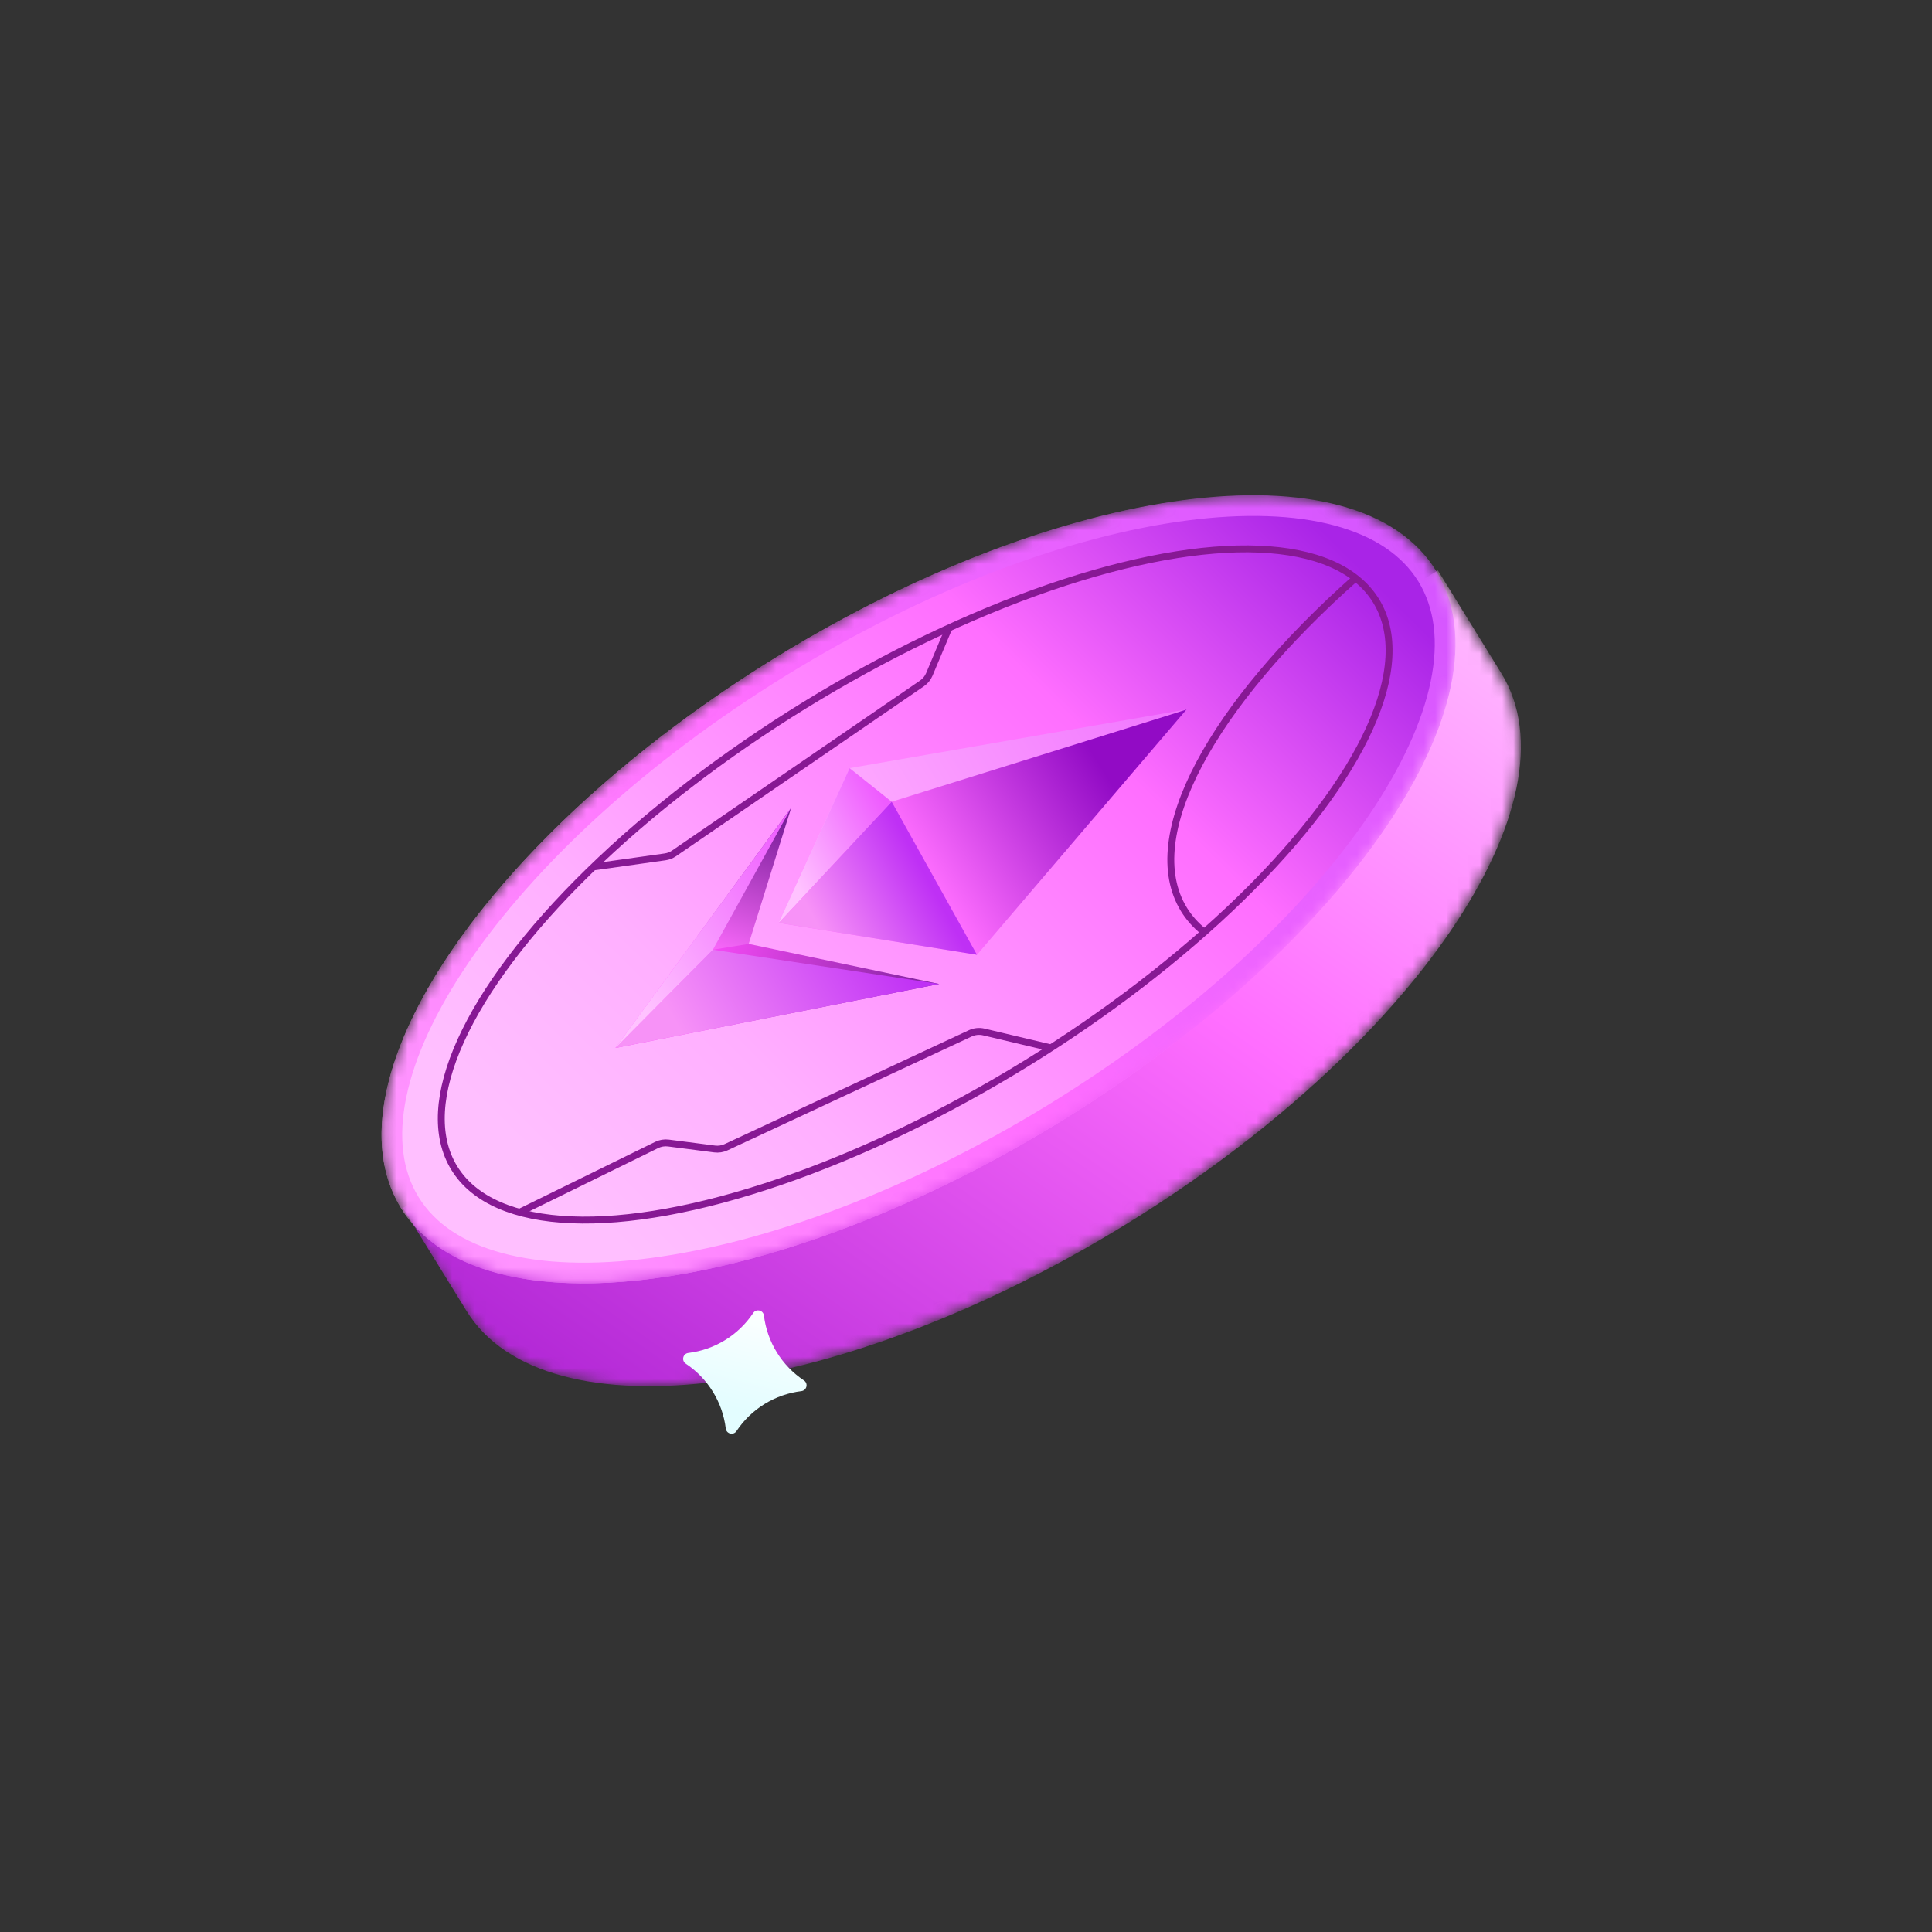
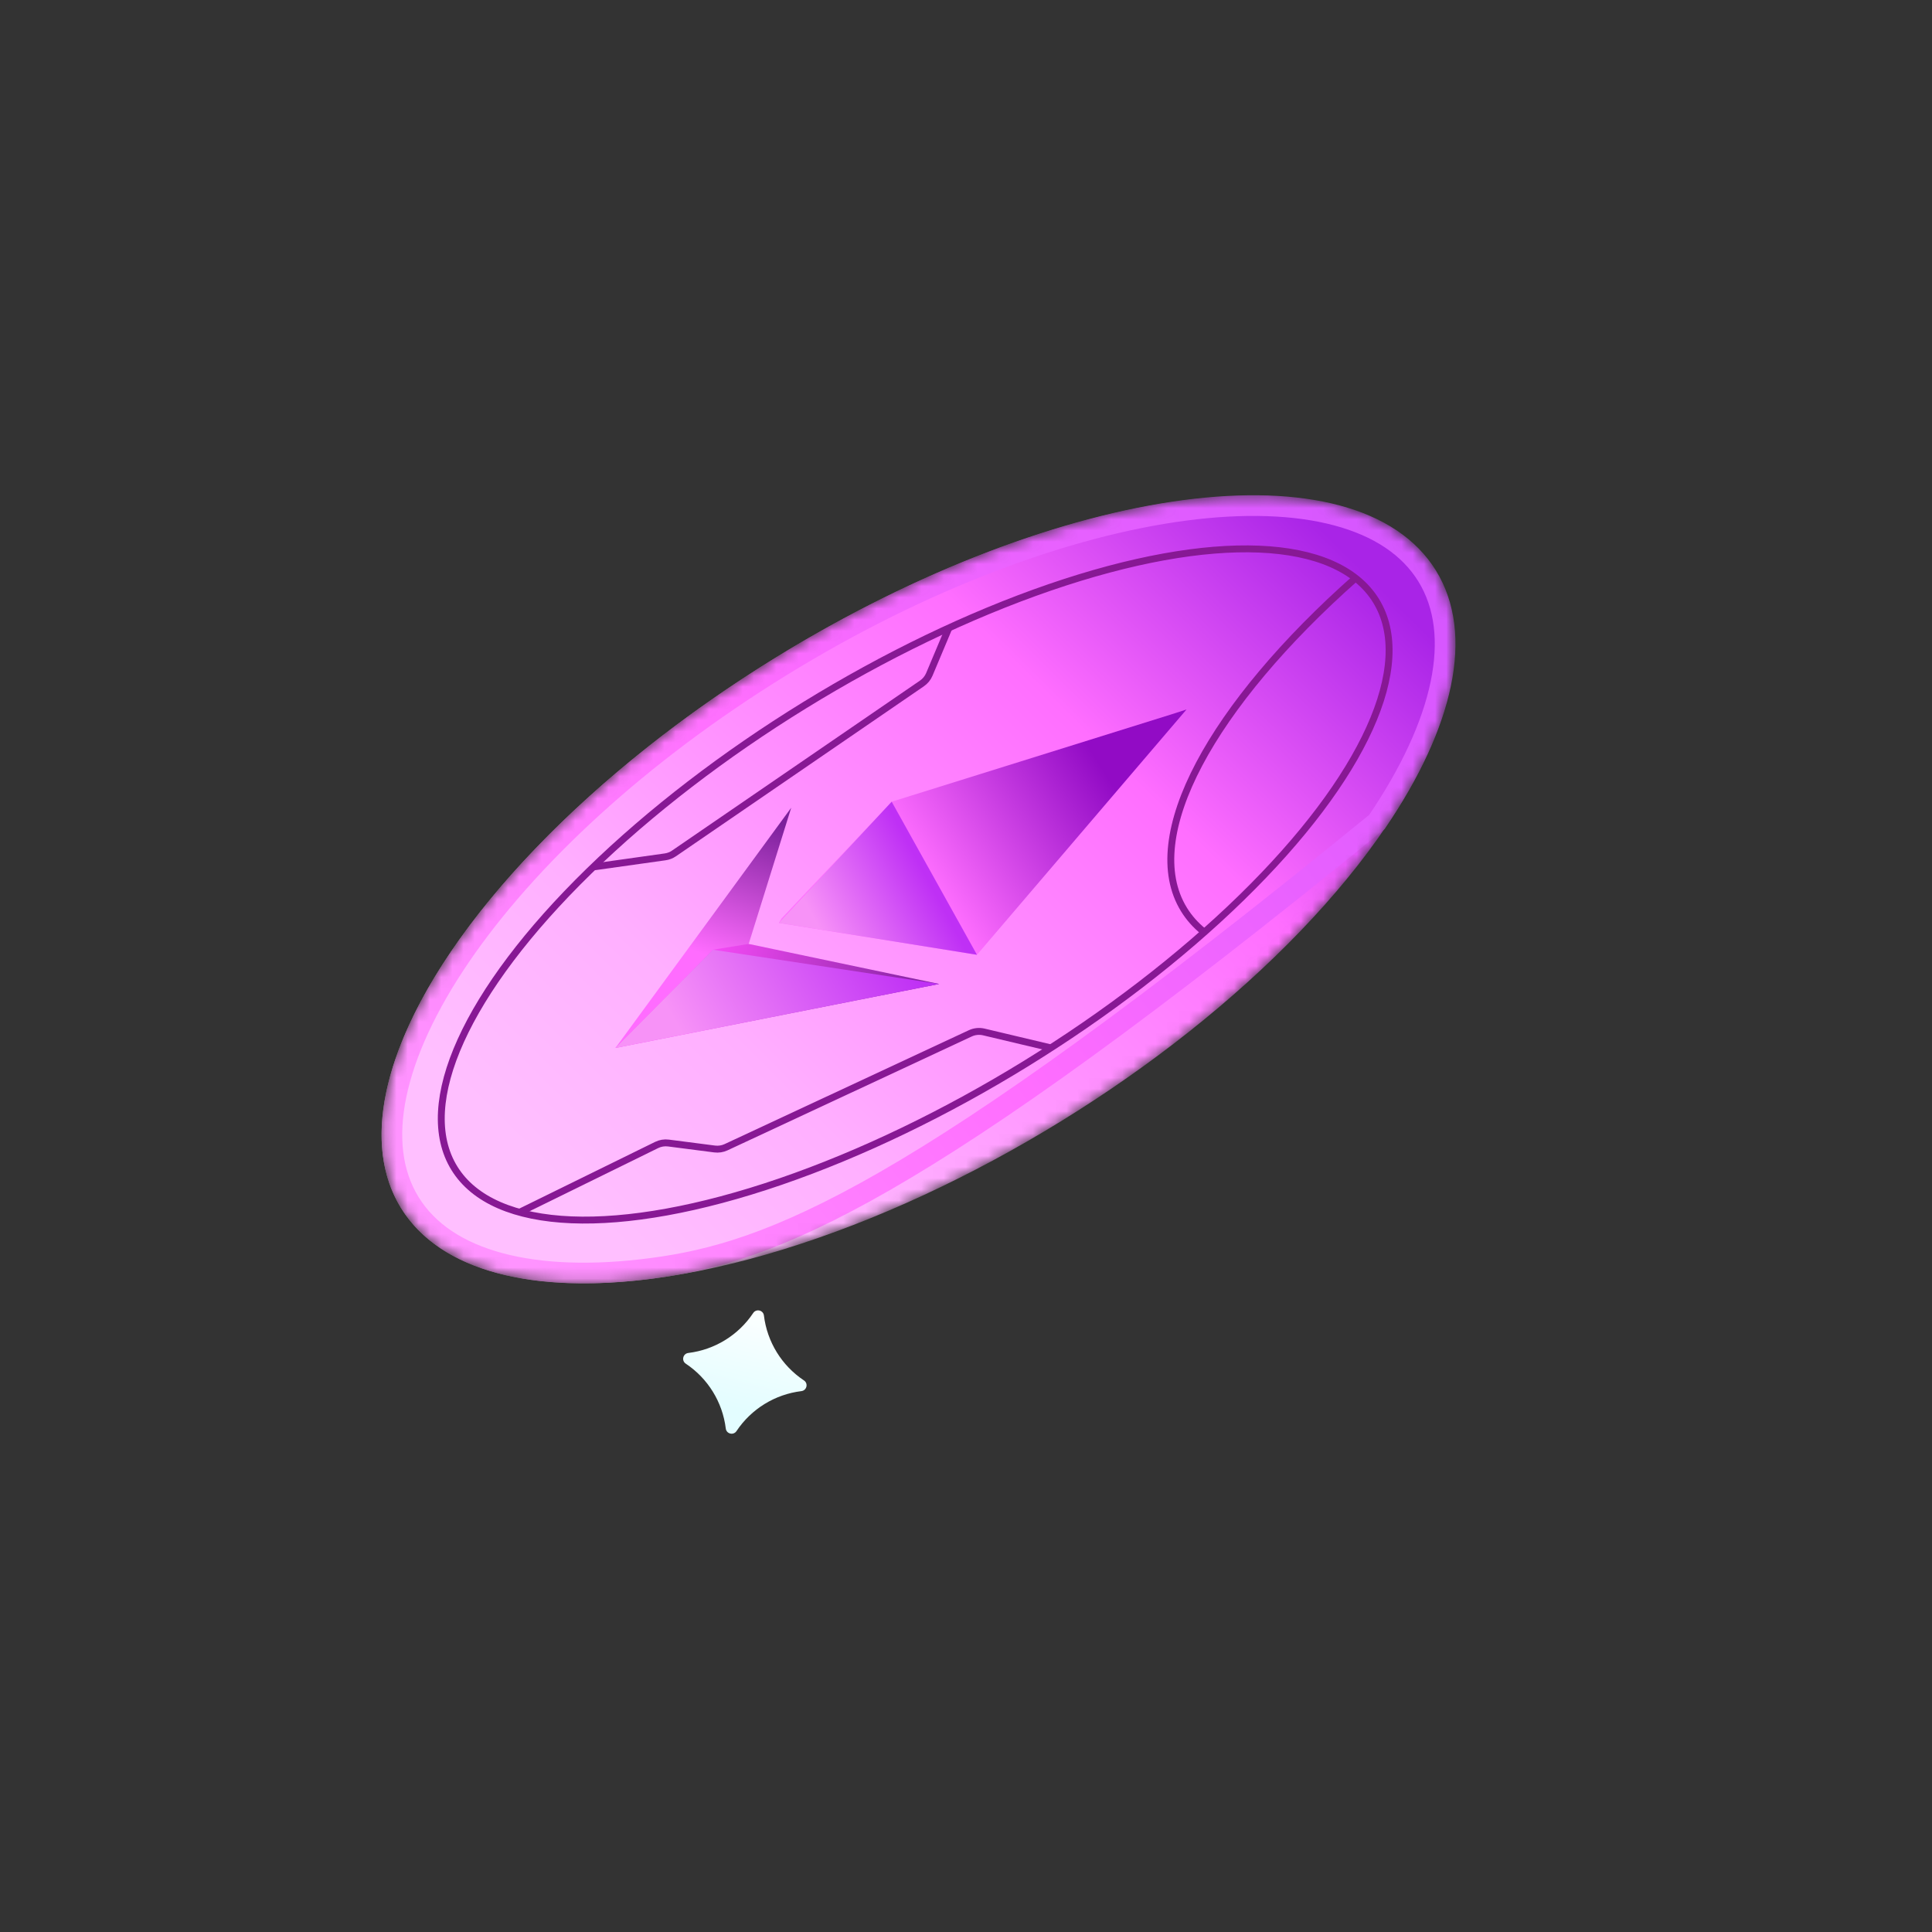
<svg xmlns="http://www.w3.org/2000/svg" width="173" height="173" viewBox="0 0 173 173" fill="none">
  <rect x="0" y="0" width="173" height="173" fill="#333333" stroke="none" />
  <mask id="mask0_1587_14501" style="mask-type:alpha" maskUnits="userSpaceOnUse" x="35" y="51" width="102" height="74">
    <path d="M38.033 108.675L42.869 116.515L42.875 116.524L42.909 116.58C44.414 119.021 47.007 120.765 50.616 121.732C54.236 122.701 58.791 122.859 64.013 122.171C74.452 120.795 87.264 116.076 99.918 108.282C112.573 100.488 122.548 91.171 128.469 82.471C131.43 78.118 133.336 73.982 134.097 70.315C134.854 66.659 134.46 63.561 132.955 61.121C132.955 61.121 132.955 61.121 132.955 61.121L128.078 53.214L124.575 55.371L124.07 55.682L123.487 55.575C117.906 54.553 110.551 55.208 102.271 57.553C94.013 59.892 84.934 63.883 75.946 69.419C66.957 74.955 59.31 81.266 53.508 87.588C47.691 93.926 43.8 100.196 42.206 105.638L42.039 106.207L41.534 106.518L38.033 108.675Z" fill="url(#paint0_linear_1587_14501)" stroke="url(#paint1_linear_1587_14501)" stroke-width="3.088" />
  </mask>
  <g mask="url(#mask0_1587_14501)">
-     <path d="M123.938 54.043L128.755 51.076L134.442 60.297C141.509 71.755 126.492 93.821 100.901 109.583C75.31 125.345 48.835 128.835 41.768 117.377C41.755 117.355 41.742 117.334 41.728 117.312L36.081 108.156L40.898 105.19C44.266 93.689 57.115 79.296 75.309 68.091C93.502 56.885 112.143 51.882 123.938 54.043Z" fill="url(#paint2_linear_1587_14501)" />
-   </g>
+     </g>
  <mask id="mask1_1587_14501" style="mask-type:alpha" maskUnits="userSpaceOnUse" x="34" y="44" width="97" height="71">
    <path d="M127.267 51.9C128.772 54.34 129.167 57.439 128.409 61.095C127.649 64.762 125.743 68.899 122.781 73.251C116.86 81.952 106.885 91.268 94.23 99.062C81.576 106.857 68.765 111.575 58.326 112.951C53.104 113.639 48.549 113.481 44.93 112.512C41.321 111.545 38.728 109.801 37.223 107.36C35.718 104.92 35.323 101.821 36.081 98.165C36.841 94.498 38.747 90.361 41.709 86.009C47.63 77.308 57.605 67.992 70.259 60.198C82.914 52.404 95.725 47.685 106.164 46.309C111.385 45.621 115.94 45.779 119.56 46.748C123.169 47.715 125.762 49.459 127.267 51.9Z" fill="url(#paint3_linear_1587_14501)" stroke="#FF7C51" stroke-width="3.088" />
  </mask>
  <g mask="url(#mask1_1587_14501)">
    <ellipse cx="54.421" cy="24.375" rx="54.421" ry="24.375" transform="matrix(0.851 -0.524 0.525 0.851 23.112 87.424)" fill="url(#paint4_linear_1587_14501)" />
    <ellipse cx="48.489" cy="18.861" rx="48.489" ry="18.861" transform="matrix(0.851 -0.524 0.525 0.851 30.784 88.557)" stroke="#871894" stroke-width="0.618" />
    <path d="M107.749 83.4C107.058 82.839 106.477 82.188 106.02 81.446C101.992 74.915 108.555 63.118 121.404 51.744" stroke="#871894" stroke-width="0.618" />
    <path d="M53.248 77.615L59.561 76.727C59.844 76.688 60.114 76.583 60.35 76.421L82.557 61.196C82.85 60.995 83.079 60.714 83.217 60.387L84.956 56.253" stroke="#871894" stroke-width="0.618" />
    <path d="M46.47 108.58L58.801 102.526C59.127 102.366 59.494 102.305 59.854 102.352L63.993 102.886C64.341 102.931 64.695 102.876 65.013 102.728L86.885 92.53C87.263 92.354 87.69 92.311 88.096 92.407L94.177 93.851" stroke="#871894" stroke-width="0.618" />
-     <path d="M106.247 63.53L76.076 68.783L69.742 82.641L86.704 73.761L106.247 63.53Z" fill="url(#paint5_linear_1587_14501)" />
    <path d="M106.246 63.53L104.933 63.954L79.844 71.791L69.987 82.249L69.742 82.641L87.481 85.498L106.246 63.53Z" fill="url(#paint6_linear_1587_14501)" />
-     <path d="M76.075 68.783L69.741 82.641L79.843 71.79L76.075 68.783Z" fill="url(#paint7_linear_1587_14501)" />
    <path d="M69.743 82.639L87.482 85.496L79.846 71.789L69.743 82.639Z" fill="url(#paint8_linear_1587_14501)" />
    <path d="M55.108 93.84L67.041 84.523L70.85 72.326L55.108 93.84Z" fill="url(#paint9_linear_1587_14501)" />
    <path d="M67.041 84.523L63.835 85.042L55.108 93.839L84.096 88.109L67.041 84.523Z" fill="url(#paint10_linear_1587_14501)" />
    <path d="M63.835 85.042L55.108 93.839L84.096 88.109L63.835 85.042Z" fill="url(#paint11_linear_1587_14501)" />
-     <path d="M55.108 93.84L63.835 85.042L70.85 72.326L55.108 93.84Z" fill="url(#paint12_linear_1587_14501)" />
-     <path d="M127.794 51.579C129.404 54.189 129.795 57.459 129.015 61.223C128.233 64.994 126.284 69.206 123.293 73.601C117.313 82.389 107.267 91.762 94.556 99.591C81.845 107.42 68.952 112.176 58.408 113.566C53.135 114.261 48.493 114.108 44.771 113.111C41.056 112.116 38.308 110.297 36.698 107.687C35.089 105.077 34.697 101.807 35.477 98.043C36.259 94.272 38.208 90.06 41.199 85.665C47.18 76.877 57.226 67.504 69.937 59.675C82.647 51.846 95.541 47.09 106.084 45.7C111.358 45.005 115.999 45.158 119.721 46.155C123.437 47.15 126.184 48.969 127.794 51.579Z" stroke="url(#paint13_linear_1587_14501)" stroke-width="1.853" />
+     <path d="M127.794 51.579C129.404 54.189 129.795 57.459 129.015 61.223C128.233 64.994 126.284 69.206 123.293 73.601C81.845 107.42 68.952 112.176 58.408 113.566C53.135 114.261 48.493 114.108 44.771 113.111C41.056 112.116 38.308 110.297 36.698 107.687C35.089 105.077 34.697 101.807 35.477 98.043C36.259 94.272 38.208 90.06 41.199 85.665C47.18 76.877 57.226 67.504 69.937 59.675C82.647 51.846 95.541 47.09 106.084 45.7C111.358 45.005 115.999 45.158 119.721 46.155C123.437 47.15 126.184 48.969 127.794 51.579Z" stroke="url(#paint13_linear_1587_14501)" stroke-width="1.853" />
  </g>
  <path d="M67.446 117.572C67.717 117.166 68.346 117.315 68.405 117.799C68.694 120.165 70.003 122.287 71.989 123.609C72.395 123.879 72.245 124.508 71.761 124.567C69.394 124.855 67.271 126.163 65.949 128.146C65.679 128.552 65.05 128.403 64.99 127.919C64.701 125.553 63.392 123.431 61.407 122.109C61.001 121.839 61.15 121.21 61.634 121.151C64.002 120.863 66.125 119.555 67.446 117.572Z" fill="url(#paint14_linear_1587_14501)" />
  <defs>
    <linearGradient id="paint0_linear_1587_14501" x1="38.67" y1="113.875" x2="67.245" y2="35.633" gradientUnits="userSpaceOnUse">
      <stop stop-color="#FF7C51" />
      <stop offset="0.164" stop-color="#EB6474" />
      <stop offset="0.654" stop-color="#FFBF65" />
      <stop offset="1" stop-color="#EBECD9" />
    </linearGradient>
    <linearGradient id="paint1_linear_1587_14501" x1="136.847" y1="64.395" x2="46.047" y2="123.604" gradientUnits="userSpaceOnUse">
      <stop stop-color="#EDE9D1" />
      <stop offset="0.361" stop-color="#FF7C51" />
      <stop offset="0.712" stop-color="#ED6771" />
      <stop offset="1" stop-color="#FD7A56" />
    </linearGradient>
    <linearGradient id="paint2_linear_1587_14501" x1="144.471" y1="58.152" x2="81.497" y2="147.619" gradientUnits="userSpaceOnUse">
      <stop stop-color="#FFBFFF" />
      <stop offset="0.432" stop-color="#FF6EFF" />
      <stop offset="1" stop-color="#B127D5" />
    </linearGradient>
    <linearGradient id="paint3_linear_1587_14501" x1="61.18" y1="116.955" x2="91.361" y2="41.13" gradientUnits="userSpaceOnUse">
      <stop stop-color="#FFE0EA" />
      <stop offset="0.225" stop-color="#FFD6C1" />
      <stop offset="0.735" stop-color="#FFBF65" />
      <stop offset="1" stop-color="#FF7B50" />
    </linearGradient>
    <linearGradient id="paint4_linear_1587_14501" x1="16.898" y1="45.108" x2="104.083" y2="23.837" gradientUnits="userSpaceOnUse">
      <stop stop-color="#FFBFFF" />
      <stop offset="0.225" stop-color="#FFAFFF" />
      <stop offset="0.69" stop-color="#FF6EFF" />
      <stop offset="1" stop-color="#A924E7" />
    </linearGradient>
    <linearGradient id="paint5_linear_1587_14501" x1="101.339" y1="59.038" x2="75.335" y2="74.753" gradientUnits="userSpaceOnUse">
      <stop stop-color="#F177FF" />
      <stop offset="1" stop-color="#FFADFF" />
    </linearGradient>
    <linearGradient id="paint6_linear_1587_14501" x1="100.574" y1="71.789" x2="84.88" y2="81.631" gradientUnits="userSpaceOnUse">
      <stop stop-color="#920BC5" />
      <stop offset="1" stop-color="#FF6FFF" />
    </linearGradient>
    <linearGradient id="paint7_linear_1587_14501" x1="78.74" y1="70.868" x2="69.544" y2="75.938" gradientUnits="userSpaceOnUse">
      <stop stop-color="#EE5BFF" />
      <stop offset="1" stop-color="#FFC2FF" />
    </linearGradient>
    <linearGradient id="paint8_linear_1587_14501" x1="82.183" y1="77.09" x2="72.84" y2="82.15" gradientUnits="userSpaceOnUse">
      <stop stop-color="#BF30F5" />
      <stop offset="1" stop-color="#F792F7" />
    </linearGradient>
    <linearGradient id="paint9_linear_1587_14501" x1="70.221" y1="73.862" x2="65.781" y2="86.422" gradientUnits="userSpaceOnUse">
      <stop stop-color="#7C209B" />
      <stop offset="1" stop-color="#FF6CFF" />
    </linearGradient>
    <linearGradient id="paint10_linear_1587_14501" x1="84.655" y1="87.302" x2="63.414" y2="83.124" gradientUnits="userSpaceOnUse">
      <stop stop-color="#7C209B" />
      <stop offset="1" stop-color="#F94CF9" />
    </linearGradient>
    <linearGradient id="paint11_linear_1587_14501" x1="79.166" y1="82.055" x2="60.981" y2="92.397" gradientUnits="userSpaceOnUse">
      <stop stop-color="#BF30F5" />
      <stop offset="1" stop-color="#F792F7" />
    </linearGradient>
    <linearGradient id="paint12_linear_1587_14501" x1="73.258" y1="78.089" x2="56.789" y2="88.945" gradientUnits="userSpaceOnUse">
      <stop stop-color="#EE5BFF" />
      <stop offset="1" stop-color="#FFC2FF" />
    </linearGradient>
    <linearGradient id="paint13_linear_1587_14501" x1="43.721" y1="108.211" x2="125.274" y2="47.381" gradientUnits="userSpaceOnUse">
      <stop stop-color="#FF93FF" />
      <stop offset="0.443" stop-color="#FF6EFF" />
      <stop offset="1" stop-color="#D556FF" />
    </linearGradient>
    <linearGradient id="paint14_linear_1587_14501" x1="68.233" y1="116.391" x2="65.162" y2="129.328" gradientUnits="userSpaceOnUse">
      <stop stop-color="white" />
      <stop offset="0.755" stop-color="#E3FDFF" />
    </linearGradient>
  </defs>
</svg>